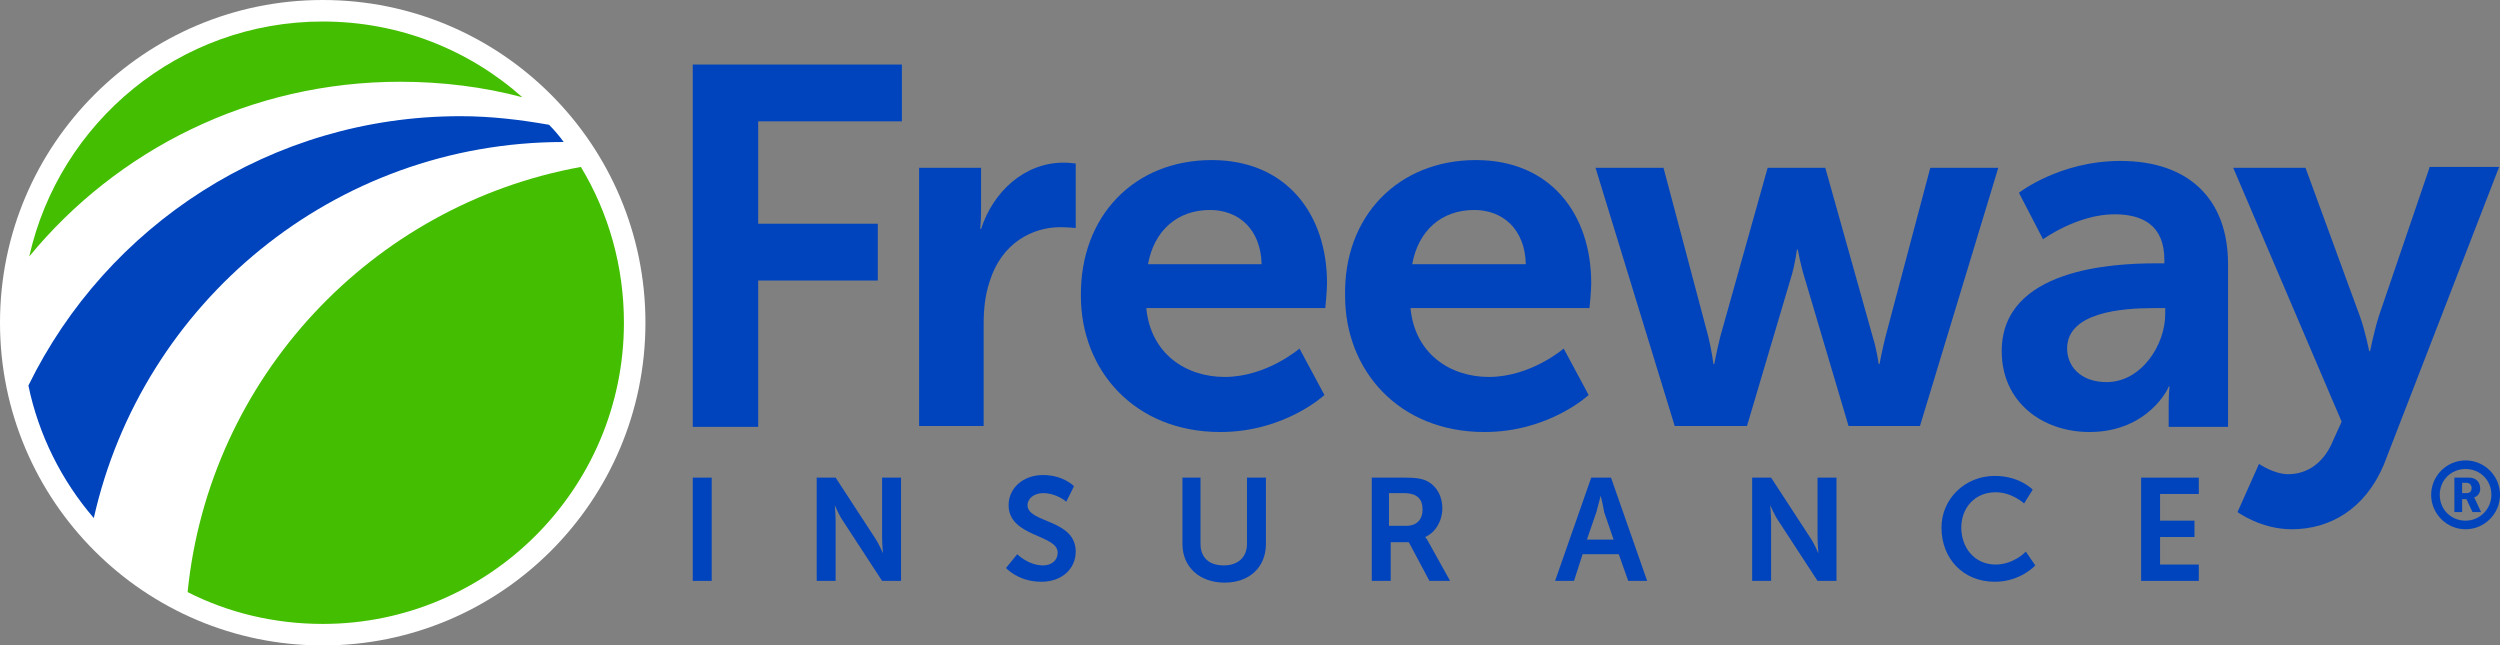
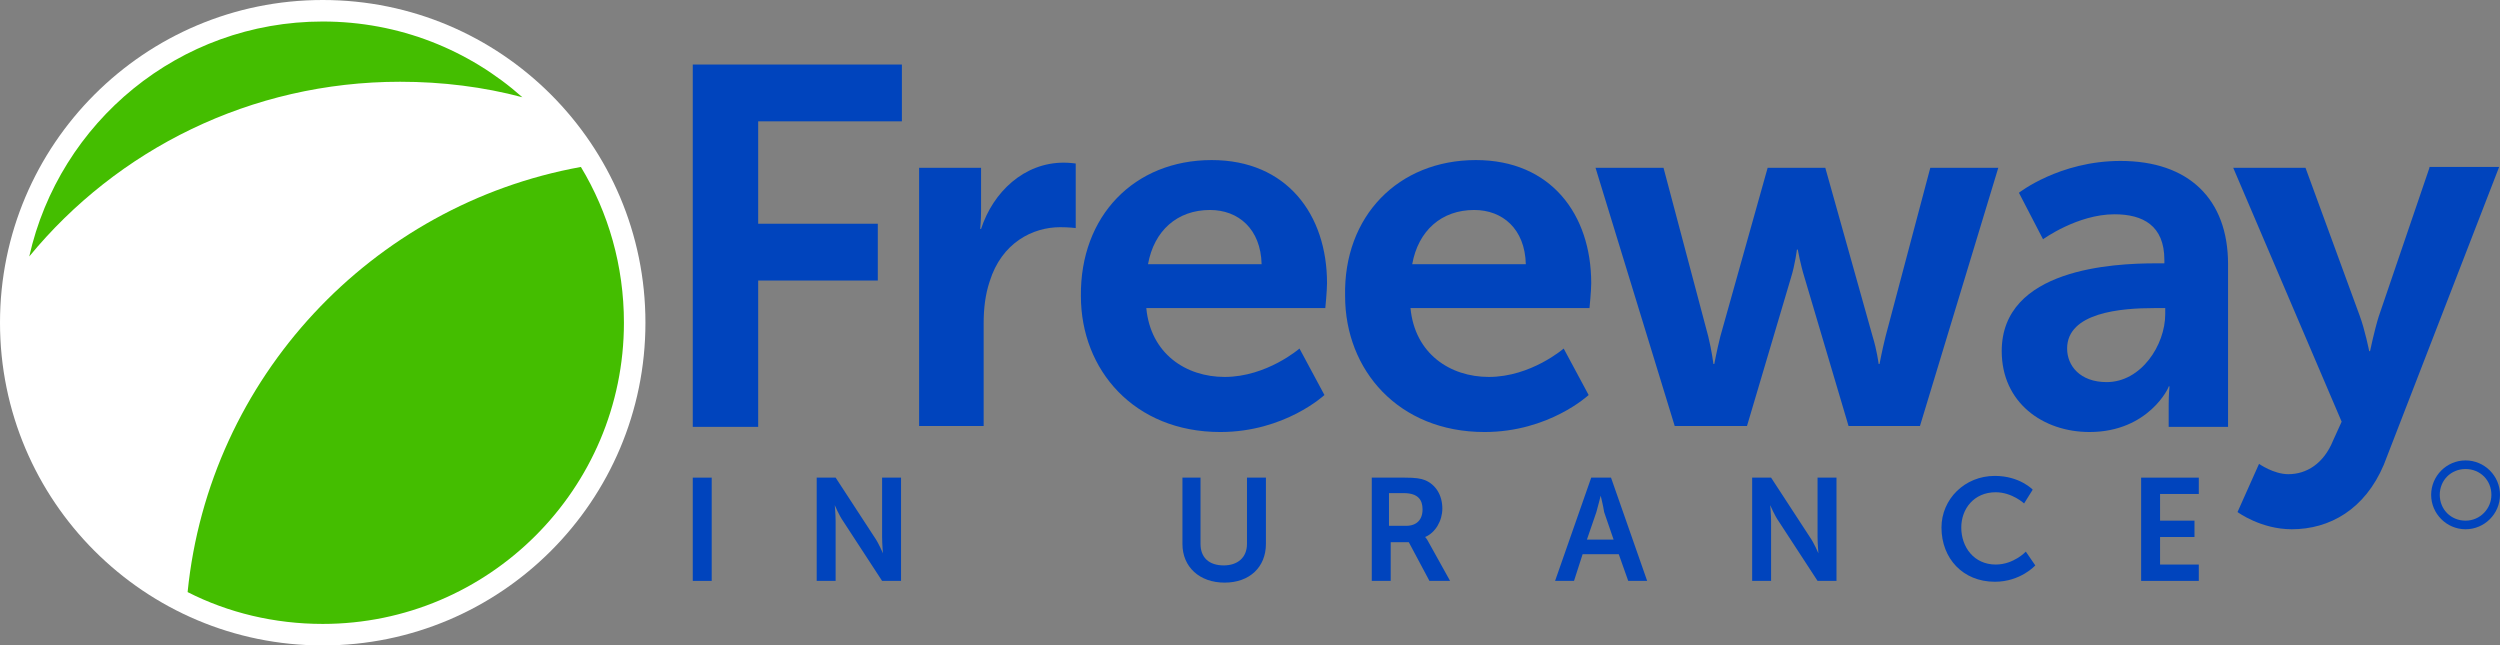
<svg xmlns="http://www.w3.org/2000/svg" id="Layer_1" viewBox="0 0 290.5 75" width="290.5" height="75">
  <rect x="0" y="0" width="290.5" height="75" fill="#808080" stroke="none" />
  <style>.st0{fill:#fff}.st1{fill:#0044bd}.st2{fill:#44be00}</style>
  <g id="XMLID_1_">
    <circle class="st0" cx="37.5" cy="37.5" r="37.5" id="XMLID_2160_" />
    <g id="XMLID_2147_">
      <circle id="XMLID_2159_" class="st0" cx="37.5" cy="37.5" r="35" />
      <g id="XMLID_2148_">
-         <path id="XMLID_2156_" class="st1" d="M3.3 44.8c1.2 5.8 3.9 11.1 7.6 15.4 5.6-25 27.9-43.7 54.6-43.7-.5-.7-1.1-1.4-1.7-2-3.4-.6-6.8-1-10.3-1-22 0-41.1 12.7-50.2 31.3z" />
        <path id="XMLID_2152_" class="st2" d="M21.8 68.8c4.7 2.4 10.1 3.7 15.7 3.7 19.3 0 35-15.7 35-35 0-6.6-1.8-12.8-5-18.1-24.3 4.4-43.2 24.5-45.7 49.4z" />
        <path id="XMLID_2149_" class="st2" d="M46.5 9.5c4.9 0 9.7.6 14.2 1.8-6.2-5.5-14.3-8.8-23.2-8.8-16.7 0-30.6 11.7-34.1 27.3C13.6 17.4 29.1 9.5 46.5 9.5z" />
      </g>
    </g>
    <path class="st1" d="M80.5 7.5h24.3v6.6H88.1V26H102v6.6H88.1v17h-7.6V7.5z" id="XMLID_2118_" />
    <path class="st1" d="M123.6 18.9c-4.6 0-8.2 3.4-9.6 7.7h-.1s.1-1 .1-2.1v-5h-7.2v30h7.5V37.6c0-1.8.2-3.4.7-4.9 1.4-4.5 5-6.3 8.2-6.3 1 0 1.8.1 1.8.1V19s-.7-.1-1.4-.1z" id="XMLID_2116_" />
    <path class="st1" d="M140.8 18.6c8.7 0 13.4 6.3 13.4 14.3 0 .9-.2 2.9-.2 2.9h-20.8c.5 5.3 4.6 8 9.1 8 4.9 0 8.7-3.3 8.7-3.3l2.9 5.4s-4.6 4.3-12.1 4.3c-10 0-16.2-7.2-16.2-15.8-.1-9.3 6.2-15.8 15.2-15.8zm5.8 12.1c-.1-4.1-2.7-6.3-6-6.3-3.8 0-6.5 2.4-7.2 6.3h13.2z" id="XMLID_2113_" />
    <path class="st1" d="M171.5 18.6c8.7 0 13.4 6.3 13.4 14.3 0 .9-.2 2.9-.2 2.9h-20.8c.5 5.3 4.6 8 9.1 8 4.9 0 8.7-3.3 8.7-3.3l2.9 5.4s-4.6 4.3-12.1 4.3c-10 0-16.2-7.2-16.2-15.8-.2-9.3 6.2-15.8 15.2-15.8zm5.8 12.1c-.1-4.1-2.7-6.3-6-6.3-3.8 0-6.5 2.4-7.2 6.3h13.2z" id="XMLID_2110_" />
    <path class="st1" d="M250.5 30.6h1v-.4c0-4-2.5-5.3-5.8-5.3-4.3 0-8.3 2.9-8.3 2.9l-2.8-5.4s4.7-3.7 11.8-3.7c7.9 0 12.5 4.4 12.5 12v18.9H252V47c0-1.2.1-2.1.1-2.1h-.1c.1 0-2.3 5.3-9.2 5.3-5.4 0-10.2-3.4-10.2-9.4 0-9.6 13-10.2 17.9-10.2zm-5.7 13.8c4 0 6.8-4.3 6.8-7.9v-.7h-1.3c-3.8 0-10.1.5-10.1 4.7 0 2 1.5 3.9 4.6 3.9z" id="XMLID_2107_" />
-     <path class="st1" d="M282.3 19.5l-5.9 17.3c-.5 1.6-1 4-1 4h-.1s-.5-2.5-1.1-4.1l-6.3-17.2h-8.4L272.1 49l-1 2.2c-1.1 2.7-3.1 3.9-5.2 3.9-1.7 0-3.4-1.2-3.4-1.2l-2.5 5.6s2.7 2 6.3 2c4.4 0 8.5-2.3 10.7-7.5l13.4-34.6h-8.1z" id="XMLID_2106_" />
+     <path class="st1" d="M282.3 19.5l-5.9 17.3c-.5 1.6-1 4-1 4h-.1s-.5-2.5-1.1-4.1l-6.3-17.2h-8.4L272.1 49l-1 2.2c-1.1 2.7-3.1 3.9-5.2 3.9-1.7 0-3.4-1.2-3.4-1.2l-2.5 5.6s2.7 2 6.3 2c4.4 0 8.5-2.3 10.7-7.5l13.4-34.6h-8.1" id="XMLID_2106_" />
    <path class="st1" d="M224.3 19.5l-5.2 19.6c-.4 1.6-.7 3.2-.7 3.2h-.1s-.2-1.6-.7-3.2l-5.5-19.6h-6.7l-5.5 19.6c-.4 1.6-.7 3.2-.7 3.2h-.1s-.2-1.6-.6-3.2l-5.2-19.6h-7.9l9.2 30h8.4l5.1-17.2c.5-1.6.7-3.3.7-3.3h.1s.3 1.7.8 3.3l5.1 17.2h8.3l9.1-30h-7.9z" id="XMLID_2105_" />
    <g id="XMLID_5_">
      <path id="XMLID_2103_" class="st1" d="M80.5 55.5h2.2v12h-2.2v-12z" />
      <path id="XMLID_2088_" class="st1" d="M94.9 55.5h2.2l4.5 6.9c.5.7 1 1.9 1 1.9s-.1-1.1-.1-1.9v-6.9h2.2v12h-2.2L98 60.6c-.5-.7-1-1.9-1-1.9s.1 1.1.1 1.9v6.9h-2.2v-12z" />
-       <path id="XMLID_2086_" class="st1" d="M118.2 64.4s1.3 1.3 3 1.3c.9 0 1.7-.5 1.7-1.5 0-2.1-5.7-1.8-5.7-5.5 0-2 1.7-3.5 4-3.5 2.4 0 3.6 1.3 3.6 1.3l-.9 1.8s-1.1-1-2.7-1c-1 0-1.8.6-1.8 1.4 0 2.1 5.6 1.6 5.6 5.4 0 1.9-1.5 3.5-4 3.5-2.7 0-4.1-1.6-4.1-1.6l1.3-1.6z" />
      <path id="XMLID_1664_" class="st1" d="M137.3 55.5h2.2v7.7c0 1.6 1 2.5 2.7 2.5 1.6 0 2.7-.9 2.7-2.5v-7.7h2.2v7.7c0 2.7-1.9 4.5-4.8 4.5s-4.9-1.8-4.9-4.5v-7.7z" />
      <path id="XMLID_402_" class="st1" d="M159.3 55.5h3.9c1.3 0 1.9.1 2.4.3 1.2.5 2 1.7 2 3.3 0 1.4-.8 2.8-2 3.3 0 0 .2.2.4.6l2.5 4.5h-2.4l-2.4-4.5h-2.1v4.5h-2.2v-12zm4.1 5.6c1.2 0 1.9-.7 1.9-1.9 0-1.1-.5-1.9-2.2-1.9h-1.7v3.8h2z" />
      <path id="XMLID_399_" class="st1" d="M188.1 64.4h-4.2l-1 3.1h-2.2l4.2-12h2.3l4.2 12h-2.2l-1.1-3.1zm-2.1-6.8s-.3 1.2-.5 1.9l-1.1 3.2h3.1l-1.1-3.2c-.1-.7-.4-1.9-.4-1.9z" />
      <path id="XMLID_397_" class="st1" d="M203.6 55.5h2.2l4.5 6.9c.5.7 1 1.9 1 1.9s-.1-1.1-.1-1.9v-6.9h2.2v12h-2.2l-4.5-6.9c-.5-.7-1-1.9-1-1.9s.1 1.1.1 1.9v6.9h-2.2v-12z" />
      <path id="XMLID_391_" class="st1" d="M231.8 55.3c2.9 0 4.4 1.6 4.4 1.6l-1 1.6s-1.4-1.3-3.3-1.3c-2.5 0-4 1.9-4 4.1 0 2.3 1.5 4.3 4 4.3 2.1 0 3.5-1.5 3.5-1.5l1.1 1.6s-1.7 1.9-4.7 1.9c-3.7 0-6.2-2.7-6.2-6.3 0-3.3 2.7-6 6.2-6z" />
      <path id="XMLID_361_" class="st1" d="M248.8 55.5h6.7v1.9H251v3.1h4v1.9h-4v3.2h4.5v1.9h-6.7v-12z" />
    </g>
    <g id="XMLID_2485_">
-       <path id="XMLID_2526_" class="st1" d="M287.6 58l-.1-.2c.3-.1.7-.4.7-1 0-.8-.5-1.3-1.3-1.3h-1.7v4h.9V58h.5l.7 1.5h1l-.7-1.5zm-1-.7h-.5v-1.2h.5c.3 0 .6.2.6.6 0 .4-.2.6-.6.6z" />
      <path id="XMLID_2530_" class="st1" d="M286.5 53.5c-2.2 0-4 1.8-4 4s1.8 4 4 4 4-1.8 4-4-1.8-4-4-4zm0 7c-1.7 0-3-1.3-3-3s1.3-3 3-3 3 1.3 3 3c0 1.6-1.3 3-3 3z" />
    </g>
  </g>
</svg>